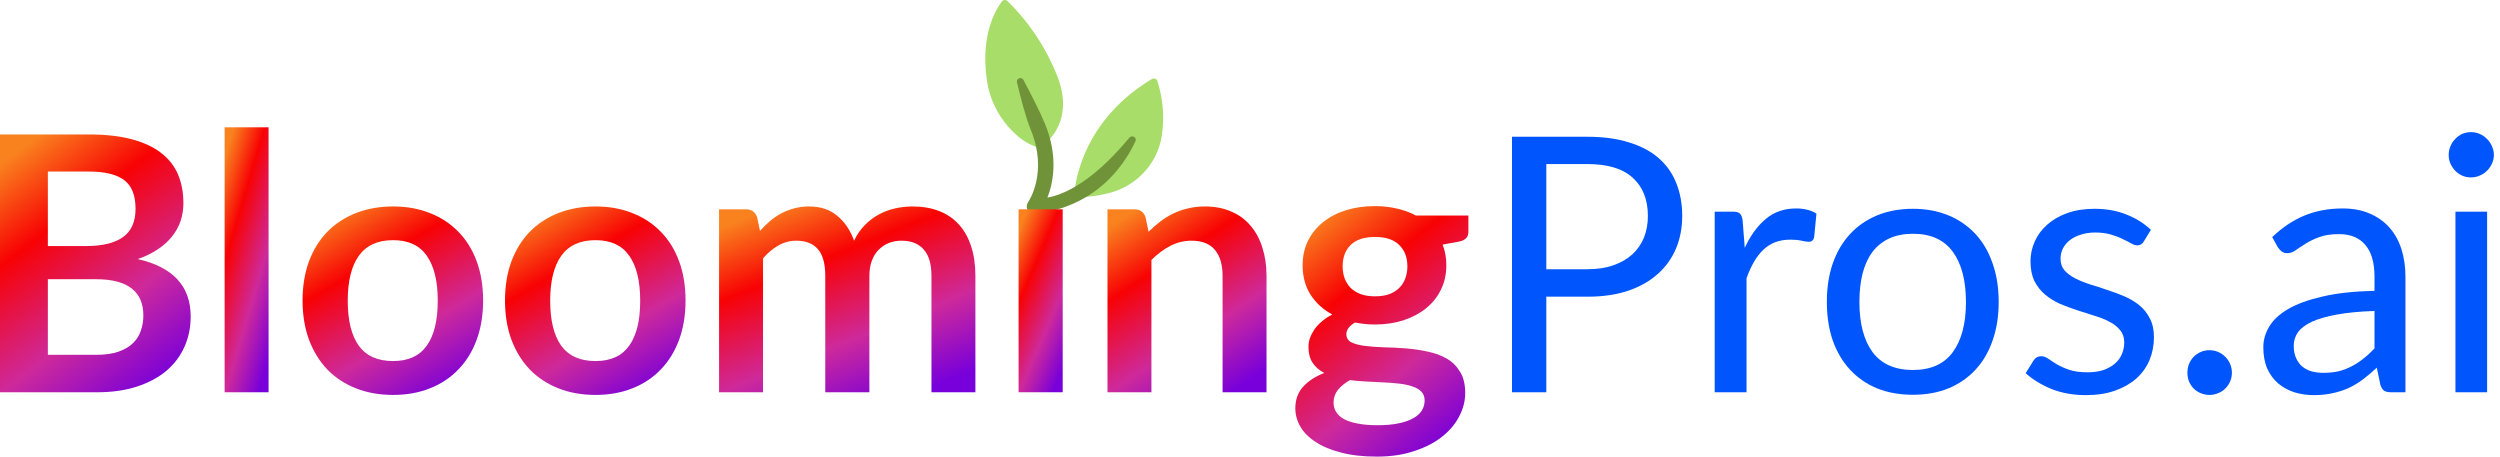
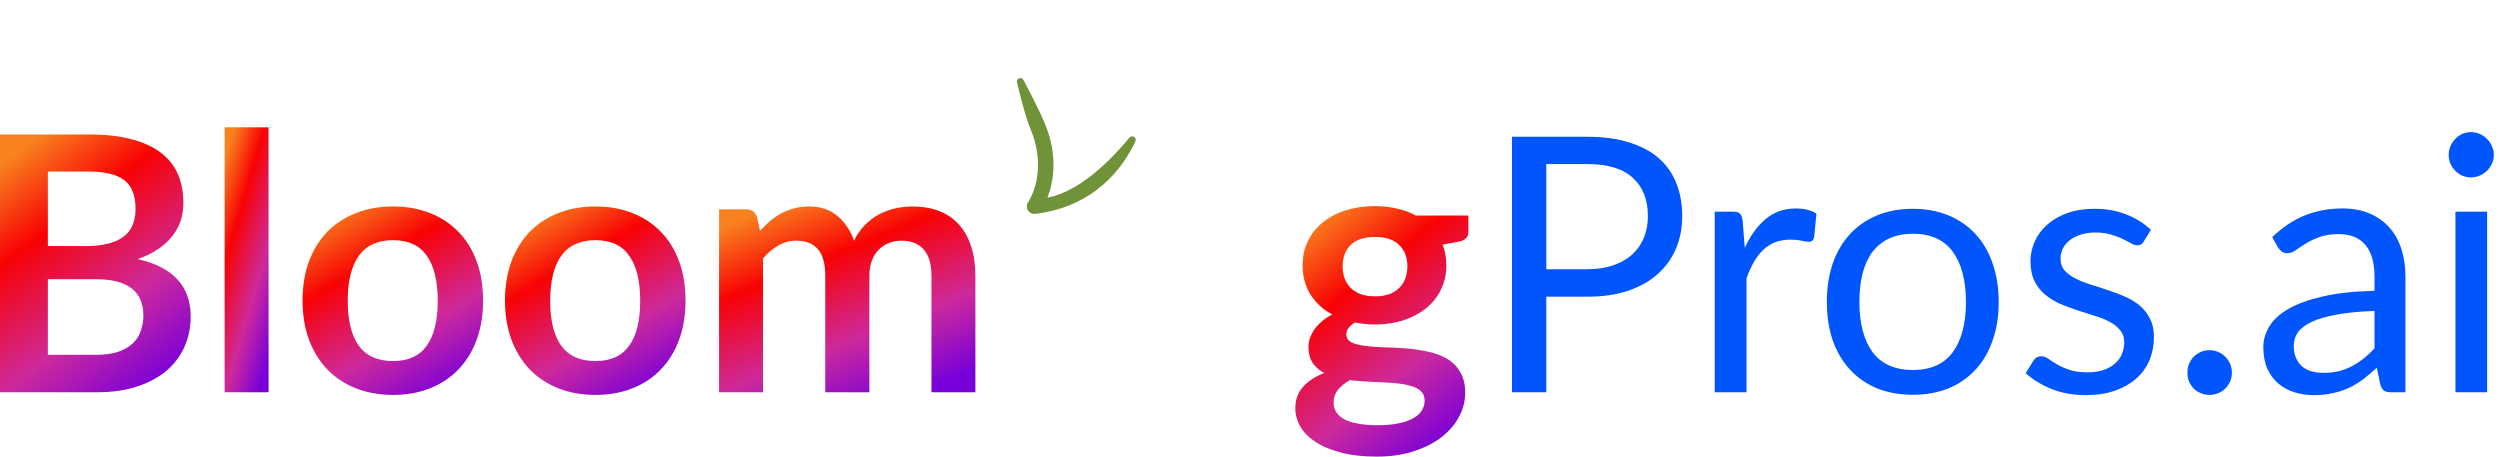
<svg xmlns="http://www.w3.org/2000/svg" width="219" height="40" viewBox="0 0 219 40" fill="none">
-   <path d="M101.383 7.094C101.893 8.664 102.023 10.329 101.762 11.956C101.579 13.076 101.08 14.124 100.32 14.983C99.561 15.842 98.572 16.479 97.462 16.822C96.369 17.142 95.23 17.294 94.089 17.271C94.089 17.271 94.146 10.986 100.899 6.924C100.941 6.898 100.988 6.882 101.038 6.877C101.087 6.872 101.137 6.877 101.184 6.894C101.23 6.91 101.273 6.937 101.307 6.971C101.342 7.006 101.368 7.048 101.383 7.094Z" fill="#A7DD68" />
-   <path d="M91.067 12.959C91.067 12.959 94.288 11.101 92.665 6.791C91.696 4.28 90.193 1.998 88.254 0.092C88.221 0.06 88.181 0.035 88.137 0.02C88.093 0.004 88.046 -0.003 88 0.001C87.953 0.004 87.908 0.018 87.867 0.04C87.826 0.062 87.79 0.092 87.763 0.129C87.212 0.86 85.907 3.051 86.434 6.901C86.669 8.768 87.574 10.495 88.99 11.776C89.576 12.326 90.288 12.731 91.067 12.959Z" fill="#A7DD68" />
  <path d="M90.617 18.743C90.621 18.744 90.624 18.744 90.628 18.743C95.931 18.118 98.386 14.66 99.467 12.377C99.499 12.309 99.504 12.233 99.481 12.161C99.459 12.09 99.411 12.029 99.346 11.99C99.28 11.95 99.203 11.936 99.127 11.948C99.052 11.961 98.983 12 98.935 12.058C97.376 13.947 94.616 16.785 91.756 17.312C92.258 16.022 92.728 13.73 91.545 10.859C91.104 9.79 90.304 8.226 89.651 6.997C89.617 6.934 89.561 6.884 89.492 6.858C89.423 6.832 89.347 6.831 89.278 6.856C89.208 6.881 89.151 6.929 89.116 6.992C89.08 7.056 89.07 7.129 89.087 7.199C89.419 8.618 89.859 10.307 90.289 11.349C91.831 15.092 90.131 17.608 90.058 17.713C89.99 17.812 89.95 17.927 89.943 18.047C89.936 18.166 89.963 18.285 90.02 18.391C90.077 18.497 90.163 18.586 90.268 18.648C90.373 18.71 90.493 18.743 90.616 18.743H90.617Z" fill="#70933A" />
  <path d="M217.871 18.54V34.362H215.097V18.54H217.871ZM218.463 13.573C218.463 13.844 218.406 14.099 218.292 14.339C218.188 14.568 218.043 14.776 217.856 14.963C217.679 15.141 217.466 15.281 217.217 15.385C216.978 15.489 216.723 15.541 216.453 15.541C216.183 15.541 215.929 15.489 215.69 15.385C215.461 15.281 215.259 15.141 215.082 14.963C214.905 14.776 214.765 14.568 214.661 14.339C214.557 14.099 214.505 13.844 214.505 13.573C214.505 13.303 214.557 13.048 214.661 12.808C214.765 12.558 214.905 12.345 215.082 12.168C215.259 11.98 215.461 11.835 215.69 11.73C215.929 11.626 216.183 11.574 216.453 11.574C216.723 11.574 216.978 11.626 217.217 11.73C217.466 11.835 217.679 11.98 217.856 12.168C218.043 12.345 218.188 12.558 218.292 12.808C218.406 13.048 218.463 13.303 218.463 13.573Z" fill="#0056FC" />
  <path d="M208.006 27.241C206.728 27.282 205.637 27.387 204.733 27.553C203.84 27.709 203.108 27.918 202.536 28.178C201.975 28.438 201.565 28.745 201.305 29.099C201.056 29.453 200.931 29.849 200.931 30.286C200.931 30.703 200.999 31.062 201.134 31.364C201.269 31.666 201.451 31.916 201.679 32.114C201.918 32.301 202.193 32.442 202.505 32.535C202.827 32.619 203.17 32.66 203.533 32.66C204.022 32.66 204.468 32.614 204.874 32.52C205.279 32.416 205.658 32.27 206.011 32.083C206.375 31.895 206.717 31.671 207.039 31.411C207.372 31.151 207.694 30.854 208.006 30.521V27.241ZM199.046 20.774C199.918 19.931 200.858 19.301 201.866 18.884C202.874 18.468 203.991 18.26 205.216 18.26C206.099 18.26 206.884 18.405 207.569 18.697C208.255 18.989 208.831 19.395 209.299 19.915C209.766 20.436 210.12 21.066 210.359 21.805C210.597 22.545 210.717 23.357 210.717 24.242V34.363H209.486C209.216 34.363 209.008 34.321 208.863 34.238C208.717 34.144 208.603 33.967 208.52 33.707L208.208 32.208C207.793 32.593 207.387 32.936 206.993 33.238C206.598 33.53 206.182 33.78 205.746 33.988C205.31 34.186 204.842 34.337 204.344 34.441C203.855 34.556 203.31 34.613 202.708 34.613C202.095 34.613 201.518 34.53 200.978 34.363C200.438 34.186 199.965 33.926 199.56 33.582C199.165 33.238 198.848 32.806 198.609 32.286C198.381 31.755 198.267 31.13 198.267 30.411C198.267 29.787 198.438 29.188 198.781 28.615C199.124 28.032 199.679 27.517 200.448 27.069C201.217 26.621 202.219 26.257 203.456 25.976C204.692 25.684 206.208 25.517 208.006 25.476V24.242C208.006 23.013 207.741 22.086 207.211 21.462C206.681 20.826 205.907 20.509 204.889 20.509C204.203 20.509 203.627 20.597 203.159 20.774C202.702 20.941 202.302 21.134 201.96 21.352C201.627 21.561 201.336 21.753 201.087 21.93C200.848 22.097 200.609 22.18 200.37 22.18C200.183 22.18 200.022 22.133 199.887 22.04C199.752 21.935 199.638 21.811 199.544 21.665L199.046 20.774Z" fill="#0056FC" />
  <path d="M191.618 32.644C191.618 32.373 191.665 32.118 191.758 31.878C191.862 31.639 191.997 31.431 192.164 31.254C192.34 31.077 192.548 30.936 192.787 30.832C193.026 30.728 193.28 30.676 193.55 30.676C193.82 30.676 194.075 30.728 194.314 30.832C194.553 30.936 194.761 31.077 194.937 31.254C195.114 31.431 195.254 31.639 195.358 31.878C195.462 32.118 195.514 32.373 195.514 32.644C195.514 32.925 195.462 33.185 195.358 33.425C195.254 33.654 195.114 33.857 194.937 34.034C194.761 34.211 194.553 34.346 194.314 34.44C194.075 34.544 193.82 34.596 193.55 34.596C193.28 34.596 193.026 34.544 192.787 34.44C192.548 34.346 192.34 34.211 192.164 34.034C191.997 33.857 191.862 33.654 191.758 33.425C191.665 33.185 191.618 32.925 191.618 32.644Z" fill="#0056FC" />
  <path d="M187.797 21.149C187.672 21.378 187.48 21.493 187.22 21.493C187.065 21.493 186.888 21.436 186.691 21.321C186.493 21.207 186.249 21.082 185.958 20.946C185.678 20.8 185.34 20.67 184.945 20.556C184.551 20.431 184.083 20.368 183.543 20.368C183.075 20.368 182.655 20.431 182.281 20.556C181.907 20.67 181.585 20.832 181.315 21.04C181.055 21.248 180.852 21.493 180.707 21.774C180.572 22.045 180.504 22.341 180.504 22.664C180.504 23.07 180.619 23.409 180.847 23.68C181.086 23.95 181.398 24.185 181.782 24.382C182.166 24.58 182.603 24.757 183.091 24.913C183.579 25.059 184.078 25.221 184.587 25.398C185.106 25.564 185.61 25.752 186.098 25.96C186.587 26.168 187.023 26.428 187.407 26.741C187.792 27.053 188.098 27.439 188.327 27.897C188.566 28.344 188.685 28.886 188.685 29.521C188.685 30.25 188.555 30.927 188.296 31.552C188.036 32.166 187.651 32.702 187.142 33.16C186.633 33.608 186.01 33.962 185.273 34.222C184.535 34.483 183.683 34.613 182.717 34.613C181.616 34.613 180.619 34.436 179.725 34.082C178.832 33.717 178.073 33.254 177.45 32.692L178.105 31.63C178.188 31.494 178.286 31.39 178.401 31.317C178.515 31.244 178.66 31.208 178.837 31.208C179.024 31.208 179.221 31.281 179.429 31.427C179.637 31.572 179.886 31.734 180.177 31.911C180.478 32.088 180.842 32.249 181.268 32.395C181.694 32.541 182.224 32.614 182.857 32.614C183.397 32.614 183.87 32.546 184.275 32.411C184.68 32.265 185.018 32.072 185.288 31.833C185.558 31.593 185.756 31.317 185.88 31.005C186.015 30.692 186.083 30.359 186.083 30.005C186.083 29.568 185.963 29.209 185.724 28.928C185.496 28.636 185.189 28.391 184.805 28.194C184.421 27.985 183.979 27.808 183.481 27.662C182.992 27.506 182.488 27.345 181.969 27.178C181.46 27.012 180.956 26.824 180.458 26.616C179.969 26.397 179.533 26.127 179.149 25.804C178.764 25.481 178.453 25.085 178.214 24.617C177.985 24.138 177.871 23.56 177.871 22.883C177.871 22.279 177.996 21.701 178.245 21.149C178.494 20.587 178.858 20.098 179.336 19.681C179.814 19.254 180.4 18.916 181.096 18.666C181.792 18.416 182.587 18.291 183.481 18.291C184.519 18.291 185.449 18.458 186.27 18.791C187.101 19.114 187.818 19.561 188.42 20.134L187.797 21.149Z" fill="#0056FC" />
  <path d="M167.575 18.291C168.728 18.291 169.766 18.484 170.691 18.869C171.616 19.254 172.405 19.801 173.06 20.509C173.714 21.217 174.213 22.076 174.555 23.086C174.909 24.086 175.085 25.205 175.085 26.444C175.085 27.694 174.909 28.818 174.555 29.818C174.213 30.817 173.714 31.671 173.06 32.379C172.405 33.087 171.616 33.634 170.691 34.019C169.766 34.394 168.728 34.582 167.575 34.582C166.411 34.582 165.362 34.394 164.427 34.019C163.502 33.634 162.713 33.087 162.058 32.379C161.404 31.671 160.9 30.817 160.547 29.818C160.204 28.818 160.033 27.694 160.033 26.444C160.033 25.205 160.204 24.086 160.547 23.086C160.9 22.076 161.404 21.217 162.058 20.509C162.713 19.801 163.502 19.254 164.427 18.869C165.362 18.484 166.411 18.291 167.575 18.291ZM167.575 32.411C169.133 32.411 170.296 31.89 171.065 30.849C171.834 29.797 172.218 28.334 172.218 26.46C172.218 24.575 171.834 23.107 171.065 22.055C170.296 21.003 169.133 20.478 167.575 20.478C166.785 20.478 166.094 20.613 165.502 20.884C164.92 21.154 164.432 21.545 164.037 22.055C163.653 22.565 163.362 23.195 163.165 23.945C162.978 24.684 162.884 25.523 162.884 26.46C162.884 28.334 163.269 29.797 164.037 30.849C164.817 31.89 165.996 32.411 167.575 32.411Z" fill="#0056FC" />
  <path d="M152.841 21.712C153.34 20.629 153.953 19.785 154.68 19.181C155.407 18.567 156.296 18.26 157.345 18.26C157.677 18.26 157.994 18.296 158.295 18.369C158.607 18.442 158.882 18.556 159.121 18.713L158.919 20.79C158.856 21.05 158.7 21.18 158.451 21.18C158.306 21.18 158.093 21.149 157.812 21.087C157.532 21.024 157.215 20.993 156.862 20.993C156.363 20.993 155.916 21.066 155.522 21.212C155.137 21.358 154.789 21.576 154.478 21.868C154.176 22.149 153.901 22.503 153.652 22.93C153.413 23.346 153.195 23.825 152.997 24.367V34.363H150.208V18.541H151.797C152.099 18.541 152.306 18.598 152.421 18.713C152.535 18.827 152.613 19.025 152.654 19.306L152.841 21.712Z" fill="#0056FC" />
  <path d="M139.041 23.585C139.903 23.585 140.662 23.471 141.316 23.242C141.981 23.013 142.537 22.695 142.983 22.289C143.44 21.872 143.783 21.378 144.012 20.805C144.24 20.233 144.355 19.602 144.355 18.915C144.355 17.489 143.913 16.375 143.03 15.573C142.158 14.771 140.828 14.37 139.041 14.37H135.457V23.585H139.041ZM139.041 11.98C140.454 11.98 141.68 12.147 142.718 12.48C143.768 12.803 144.635 13.266 145.321 13.87C146.006 14.474 146.515 15.203 146.848 16.057C147.191 16.911 147.362 17.864 147.362 18.915C147.362 19.957 147.18 20.909 146.817 21.774C146.453 22.638 145.918 23.382 145.212 24.007C144.516 24.632 143.648 25.121 142.609 25.475C141.581 25.819 140.392 25.991 139.041 25.991H135.457V34.362H132.45V11.98H139.041Z" fill="#0056FC" />
  <path d="M120.451 25.958C120.928 25.958 121.344 25.895 121.697 25.77C122.05 25.635 122.341 25.453 122.57 25.224C122.809 24.995 122.985 24.719 123.1 24.396C123.224 24.073 123.287 23.719 123.287 23.334C123.287 22.543 123.048 21.918 122.57 21.46C122.102 20.991 121.396 20.757 120.451 20.757C119.505 20.757 118.794 20.991 118.316 21.46C117.848 21.918 117.615 22.543 117.615 23.334C117.615 23.709 117.672 24.058 117.786 24.38C117.911 24.703 118.087 24.984 118.316 25.224C118.555 25.453 118.851 25.635 119.204 25.77C119.568 25.895 119.983 25.958 120.451 25.958ZM124.798 35.079C124.798 34.767 124.705 34.512 124.518 34.314C124.331 34.116 124.076 33.965 123.754 33.861C123.432 33.747 123.053 33.663 122.617 33.611C122.191 33.559 121.734 33.523 121.245 33.502C120.767 33.471 120.269 33.445 119.749 33.424C119.24 33.403 118.742 33.361 118.254 33.299C117.828 33.538 117.48 33.819 117.209 34.142C116.95 34.465 116.82 34.84 116.82 35.267C116.82 35.548 116.887 35.808 117.022 36.048C117.168 36.298 117.391 36.511 117.693 36.688C118.004 36.865 118.404 37.001 118.892 37.094C119.381 37.198 119.978 37.25 120.684 37.25C121.401 37.25 122.019 37.193 122.539 37.079C123.058 36.974 123.484 36.824 123.816 36.626C124.159 36.438 124.409 36.209 124.564 35.938C124.72 35.678 124.798 35.392 124.798 35.079ZM128.631 18.883V20.319C128.631 20.778 128.356 21.059 127.805 21.163L126.372 21.428C126.59 21.98 126.699 22.584 126.699 23.24C126.699 24.032 126.538 24.75 126.216 25.396C125.904 26.031 125.468 26.572 124.907 27.02C124.346 27.468 123.681 27.817 122.913 28.067C122.154 28.306 121.334 28.426 120.451 28.426C120.139 28.426 119.838 28.41 119.547 28.379C119.256 28.348 118.97 28.306 118.69 28.254C118.191 28.556 117.942 28.894 117.942 29.269C117.942 29.592 118.087 29.831 118.378 29.988C118.679 30.133 119.074 30.238 119.562 30.3C120.051 30.363 120.606 30.404 121.23 30.425C121.853 30.435 122.492 30.467 123.146 30.519C123.801 30.571 124.44 30.664 125.063 30.8C125.686 30.925 126.242 31.128 126.73 31.409C127.219 31.69 127.608 32.075 127.899 32.565C128.2 33.044 128.351 33.663 128.351 34.423C128.351 35.132 128.174 35.819 127.821 36.485C127.478 37.151 126.974 37.745 126.31 38.266C125.655 38.786 124.845 39.203 123.879 39.515C122.923 39.838 121.832 39.999 120.606 39.999C119.401 39.999 118.352 39.88 117.459 39.64C116.565 39.411 115.823 39.099 115.231 38.703C114.638 38.318 114.197 37.87 113.906 37.36C113.615 36.85 113.47 36.319 113.47 35.767C113.47 35.017 113.693 34.392 114.14 33.892C114.597 33.382 115.22 32.976 116.01 32.674C115.584 32.455 115.246 32.164 114.997 31.799C114.747 31.435 114.623 30.956 114.623 30.363C114.623 30.123 114.664 29.878 114.747 29.628C114.841 29.368 114.971 29.113 115.137 28.863C115.314 28.613 115.532 28.379 115.792 28.16C116.051 27.931 116.358 27.728 116.711 27.551C115.901 27.114 115.262 26.531 114.794 25.802C114.337 25.073 114.109 24.219 114.109 23.24C114.109 22.449 114.264 21.736 114.576 21.1C114.898 20.455 115.34 19.908 115.901 19.46C116.472 19.002 117.142 18.653 117.911 18.414C118.69 18.174 119.536 18.055 120.451 18.055C121.136 18.055 121.78 18.128 122.383 18.273C122.985 18.409 123.536 18.612 124.035 18.883H128.631Z" fill="url(#paint0_linear_2312_18)" />
-   <path d="M100.616 20.304C100.938 19.981 101.275 19.684 101.628 19.414C101.992 19.132 102.371 18.898 102.766 18.711C103.171 18.513 103.602 18.362 104.059 18.258C104.516 18.143 105.015 18.086 105.555 18.086C106.428 18.086 107.202 18.237 107.877 18.539C108.552 18.83 109.113 19.247 109.56 19.788C110.017 20.32 110.36 20.96 110.588 21.709C110.827 22.449 110.947 23.266 110.947 24.162V34.361H107.098V24.162C107.098 23.183 106.875 22.428 106.428 21.897C105.981 21.355 105.301 21.085 104.387 21.085C103.722 21.085 103.098 21.236 102.517 21.538C101.935 21.84 101.384 22.251 100.865 22.772V34.361H97.016V18.336H99.369C99.868 18.336 100.195 18.57 100.351 19.039L100.616 20.304Z" fill="url(#paint1_linear_2312_18)" />
-   <path d="M93.092 18.336V34.361H89.228V18.336H93.092Z" fill="url(#paint2_linear_2312_18)" />
  <path d="M62.991 34.361V18.336H65.344C65.842 18.336 66.169 18.57 66.325 19.039L66.575 20.226C66.855 19.913 67.146 19.627 67.447 19.367C67.759 19.106 68.086 18.883 68.429 18.695C68.782 18.508 69.156 18.362 69.551 18.258C69.956 18.143 70.397 18.086 70.875 18.086C71.883 18.086 72.709 18.362 73.353 18.914C74.007 19.455 74.496 20.179 74.818 21.085C75.067 20.554 75.379 20.101 75.753 19.726C76.127 19.341 76.537 19.028 76.984 18.789C77.43 18.549 77.903 18.372 78.402 18.258C78.911 18.143 79.42 18.086 79.929 18.086C80.812 18.086 81.596 18.221 82.282 18.492C82.967 18.763 83.544 19.158 84.011 19.679C84.479 20.2 84.832 20.835 85.071 21.585C85.32 22.334 85.445 23.193 85.445 24.162V34.361H81.596V24.162C81.596 23.141 81.373 22.376 80.926 21.866C80.479 21.345 79.825 21.085 78.963 21.085C78.568 21.085 78.199 21.152 77.856 21.288C77.524 21.423 77.228 21.621 76.968 21.881C76.719 22.131 76.521 22.449 76.376 22.834C76.231 23.219 76.158 23.662 76.158 24.162V34.361H72.293V24.162C72.293 23.089 72.075 22.308 71.639 21.819C71.213 21.329 70.585 21.085 69.754 21.085C69.192 21.085 68.668 21.225 68.18 21.506C67.702 21.777 67.255 22.152 66.84 22.631V34.361H62.991Z" fill="url(#paint3_linear_2312_18)" />
  <path d="M52.17 18.086C53.354 18.086 54.429 18.279 55.395 18.664C56.372 19.049 57.203 19.596 57.888 20.304C58.584 21.012 59.119 21.876 59.493 22.897C59.867 23.917 60.054 25.057 60.054 26.317C60.054 27.587 59.867 28.733 59.493 29.753C59.119 30.774 58.584 31.643 57.888 32.362C57.203 33.08 56.372 33.632 55.395 34.017C54.429 34.403 53.354 34.595 52.17 34.595C50.975 34.595 49.889 34.403 48.913 34.017C47.937 33.632 47.1 33.08 46.404 32.362C45.719 31.643 45.184 30.774 44.799 29.753C44.425 28.733 44.238 27.587 44.238 26.317C44.238 25.057 44.425 23.917 44.799 22.897C45.184 21.876 45.719 21.012 46.404 20.304C47.1 19.596 47.937 19.049 48.913 18.664C49.889 18.279 50.975 18.086 52.17 18.086ZM52.17 31.628C53.499 31.628 54.481 31.18 55.115 30.284C55.759 29.389 56.081 28.077 56.081 26.348C56.081 24.62 55.759 23.303 55.115 22.397C54.481 21.491 53.499 21.038 52.17 21.038C50.819 21.038 49.817 21.496 49.162 22.412C48.518 23.318 48.196 24.63 48.196 26.348C48.196 28.067 48.518 29.378 49.162 30.284C49.817 31.18 50.819 31.628 52.17 31.628Z" fill="url(#paint4_linear_2312_18)" />
  <path d="M34.436 18.086C35.62 18.086 36.695 18.279 37.661 18.664C38.638 19.049 39.469 19.596 40.154 20.304C40.85 21.012 41.386 21.876 41.76 22.897C42.133 23.917 42.321 25.057 42.321 26.317C42.321 27.587 42.133 28.733 41.76 29.753C41.386 30.774 40.85 31.643 40.154 32.362C39.469 33.08 38.638 33.632 37.661 34.017C36.695 34.403 35.62 34.595 34.436 34.595C33.241 34.595 32.156 34.403 31.179 34.017C30.203 33.632 29.366 33.08 28.67 32.362C27.985 31.643 27.45 30.774 27.065 29.753C26.691 28.733 26.504 27.587 26.504 26.317C26.504 25.057 26.691 23.917 27.065 22.897C27.45 21.876 27.985 21.012 28.67 20.304C29.366 19.596 30.203 19.049 31.179 18.664C32.156 18.279 33.241 18.086 34.436 18.086ZM34.436 31.628C35.766 31.628 36.747 31.18 37.381 30.284C38.025 29.389 38.347 28.077 38.347 26.348C38.347 24.62 38.025 23.303 37.381 22.397C36.747 21.491 35.766 21.038 34.436 21.038C33.085 21.038 32.083 21.496 31.428 22.412C30.784 23.318 30.462 24.63 30.462 26.348C30.462 28.067 30.784 29.378 31.428 30.284C32.083 31.18 33.085 31.628 34.436 31.628Z" fill="url(#paint5_linear_2312_18)" />
  <path d="M23.527 11.152V34.362H19.678V11.152H23.527Z" fill="url(#paint6_linear_2312_18)" />
  <path d="M8.43 31.082C9.209 31.082 9.864 30.989 10.393 30.801C10.923 30.614 11.344 30.364 11.656 30.052C11.978 29.739 12.206 29.375 12.341 28.958C12.487 28.542 12.559 28.099 12.559 27.631C12.559 27.141 12.482 26.704 12.326 26.319C12.17 25.923 11.926 25.59 11.593 25.319C11.261 25.038 10.83 24.824 10.3 24.679C9.781 24.533 9.152 24.46 8.414 24.46H4.192V31.082H8.43ZM4.192 15.026V21.555H7.526C8.96 21.555 10.04 21.294 10.767 20.774C11.505 20.253 11.874 19.425 11.874 18.291C11.874 17.114 11.541 16.276 10.877 15.776C10.212 15.276 9.173 15.026 7.76 15.026H4.192ZM7.76 11.777C9.235 11.777 10.497 11.918 11.546 12.199C12.596 12.48 13.453 12.881 14.118 13.402C14.793 13.922 15.286 14.552 15.598 15.292C15.91 16.031 16.065 16.864 16.065 17.791C16.065 18.322 15.988 18.832 15.832 19.321C15.676 19.8 15.432 20.253 15.099 20.68C14.777 21.097 14.362 21.477 13.853 21.82C13.354 22.164 12.757 22.456 12.061 22.695C15.156 23.393 16.704 25.069 16.704 27.724C16.704 28.682 16.523 29.567 16.159 30.38C15.795 31.192 15.265 31.895 14.569 32.488C13.873 33.071 13.017 33.529 11.998 33.863C10.98 34.196 9.817 34.362 8.508 34.362H0V11.777H7.76Z" fill="url(#paint7_linear_2312_18)" />
  <defs>
    <linearGradient id="paint0_linear_2312_18" x1="113.908" y1="20.265" x2="128.071" y2="37.758" gradientUnits="userSpaceOnUse">
      <stop stop-color="#F9821E" />
      <stop offset="0.3" stop-color="#F80204" />
      <stop offset="0.675" stop-color="#CE299B" />
      <stop offset="1" stop-color="#7800DA" />
    </linearGradient>
    <linearGradient id="paint1_linear_2312_18" x1="97.419" y1="19.725" x2="107.254" y2="34.775" gradientUnits="userSpaceOnUse">
      <stop stop-color="#F9821E" />
      <stop offset="0.3" stop-color="#F80204" />
      <stop offset="0.675" stop-color="#CE299B" />
      <stop offset="1" stop-color="#7800DA" />
    </linearGradient>
    <linearGradient id="paint2_linear_2312_18" x1="89.34" y1="19.95" x2="97.028" y2="23.264" gradientUnits="userSpaceOnUse">
      <stop stop-color="#F9821E" />
      <stop offset="0.3" stop-color="#F80204" />
      <stop offset="0.675" stop-color="#CE299B" />
      <stop offset="1" stop-color="#7800DA" />
    </linearGradient>
    <linearGradient id="paint3_linear_2312_18" x1="63.64" y1="19.725" x2="71.119" y2="38.171" gradientUnits="userSpaceOnUse">
      <stop stop-color="#F9821E" />
      <stop offset="0.3" stop-color="#F80204" />
      <stop offset="0.675" stop-color="#CE299B" />
      <stop offset="1" stop-color="#7800DA" />
    </linearGradient>
    <linearGradient id="paint4_linear_2312_18" x1="44.696" y1="19.749" x2="54.183" y2="35.996" gradientUnits="userSpaceOnUse">
      <stop stop-color="#F9821E" />
      <stop offset="0.3" stop-color="#F80204" />
      <stop offset="0.675" stop-color="#CE299B" />
      <stop offset="1" stop-color="#7800DA" />
    </linearGradient>
    <linearGradient id="paint5_linear_2312_18" x1="26.962" y1="19.749" x2="36.449" y2="35.996" gradientUnits="userSpaceOnUse">
      <stop stop-color="#F9821E" />
      <stop offset="0.3" stop-color="#F80204" />
      <stop offset="0.675" stop-color="#CE299B" />
      <stop offset="1" stop-color="#7800DA" />
    </linearGradient>
    <linearGradient id="paint6_linear_2312_18" x1="19.789" y1="13.49" x2="28.136" y2="15.964" gradientUnits="userSpaceOnUse">
      <stop stop-color="#F9821E" />
      <stop offset="0.3" stop-color="#F80204" />
      <stop offset="0.675" stop-color="#CE299B" />
      <stop offset="1" stop-color="#7800DA" />
    </linearGradient>
    <linearGradient id="paint7_linear_2312_18" x1="0.483" y1="14.052" x2="14.823" y2="33.012" gradientUnits="userSpaceOnUse">
      <stop stop-color="#F9821E" />
      <stop offset="0.3" stop-color="#F80204" />
      <stop offset="0.675" stop-color="#CE299B" />
      <stop offset="1" stop-color="#7800DA" />
    </linearGradient>
  </defs>
</svg>